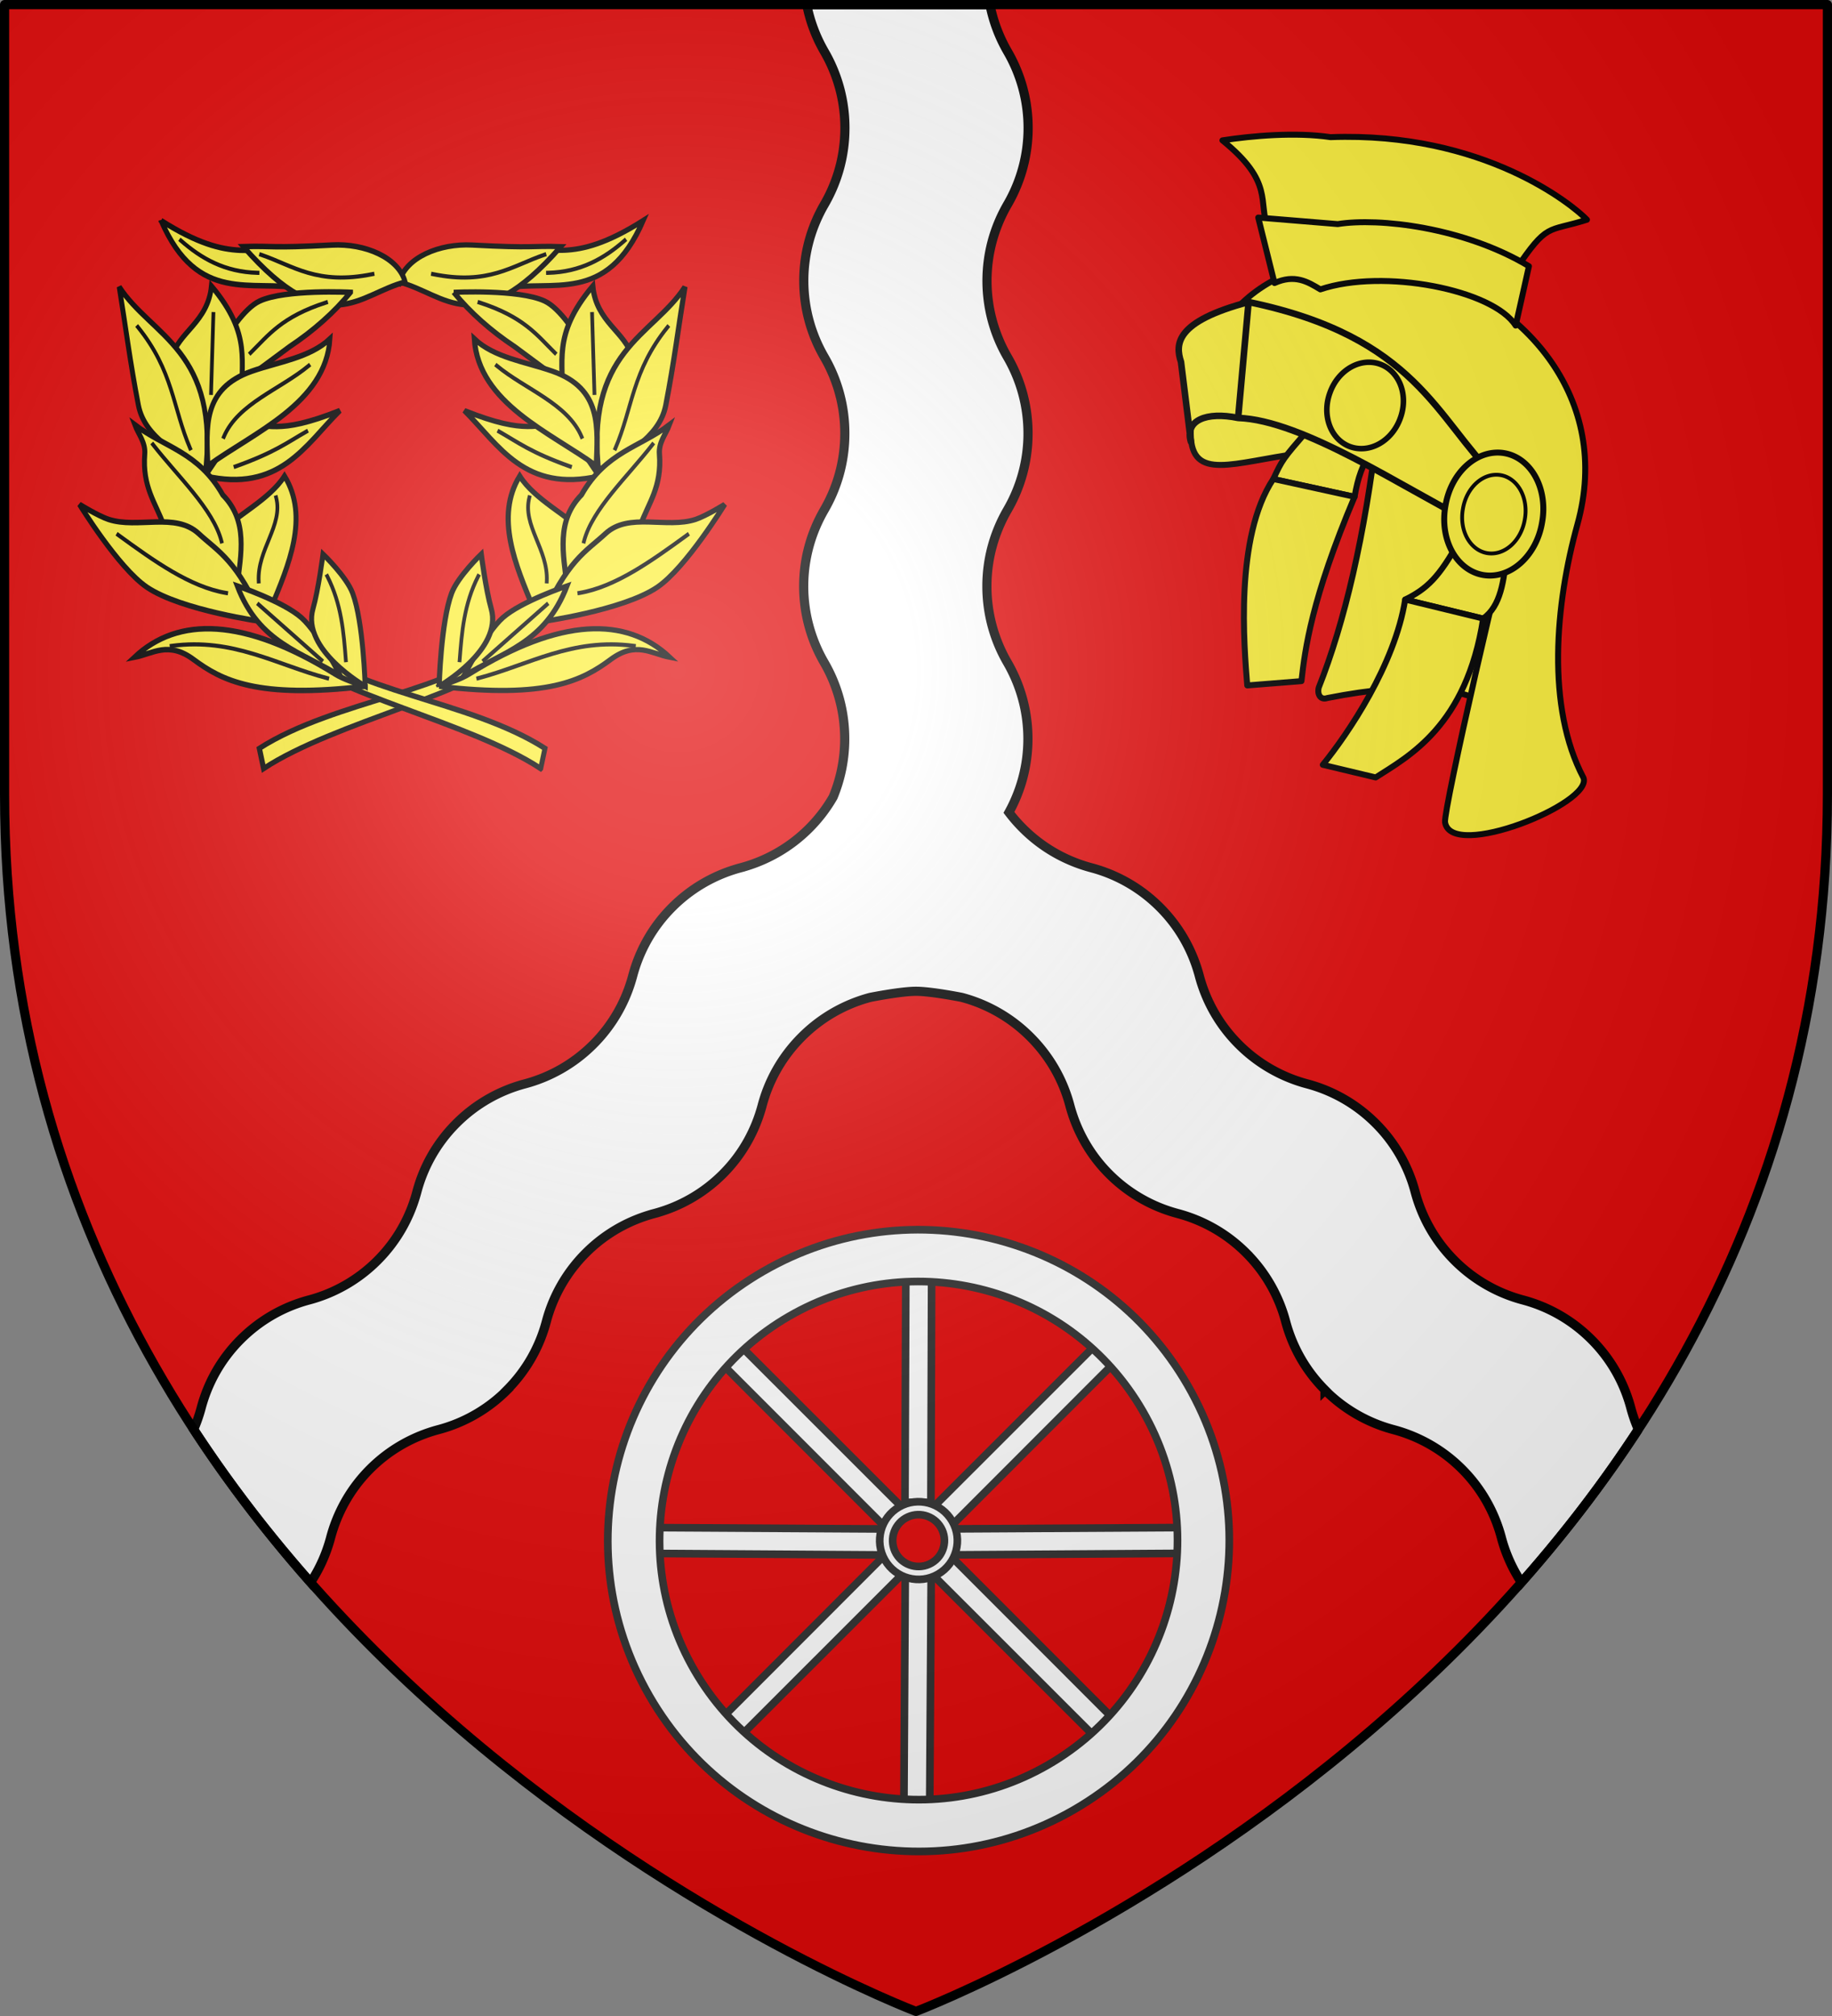
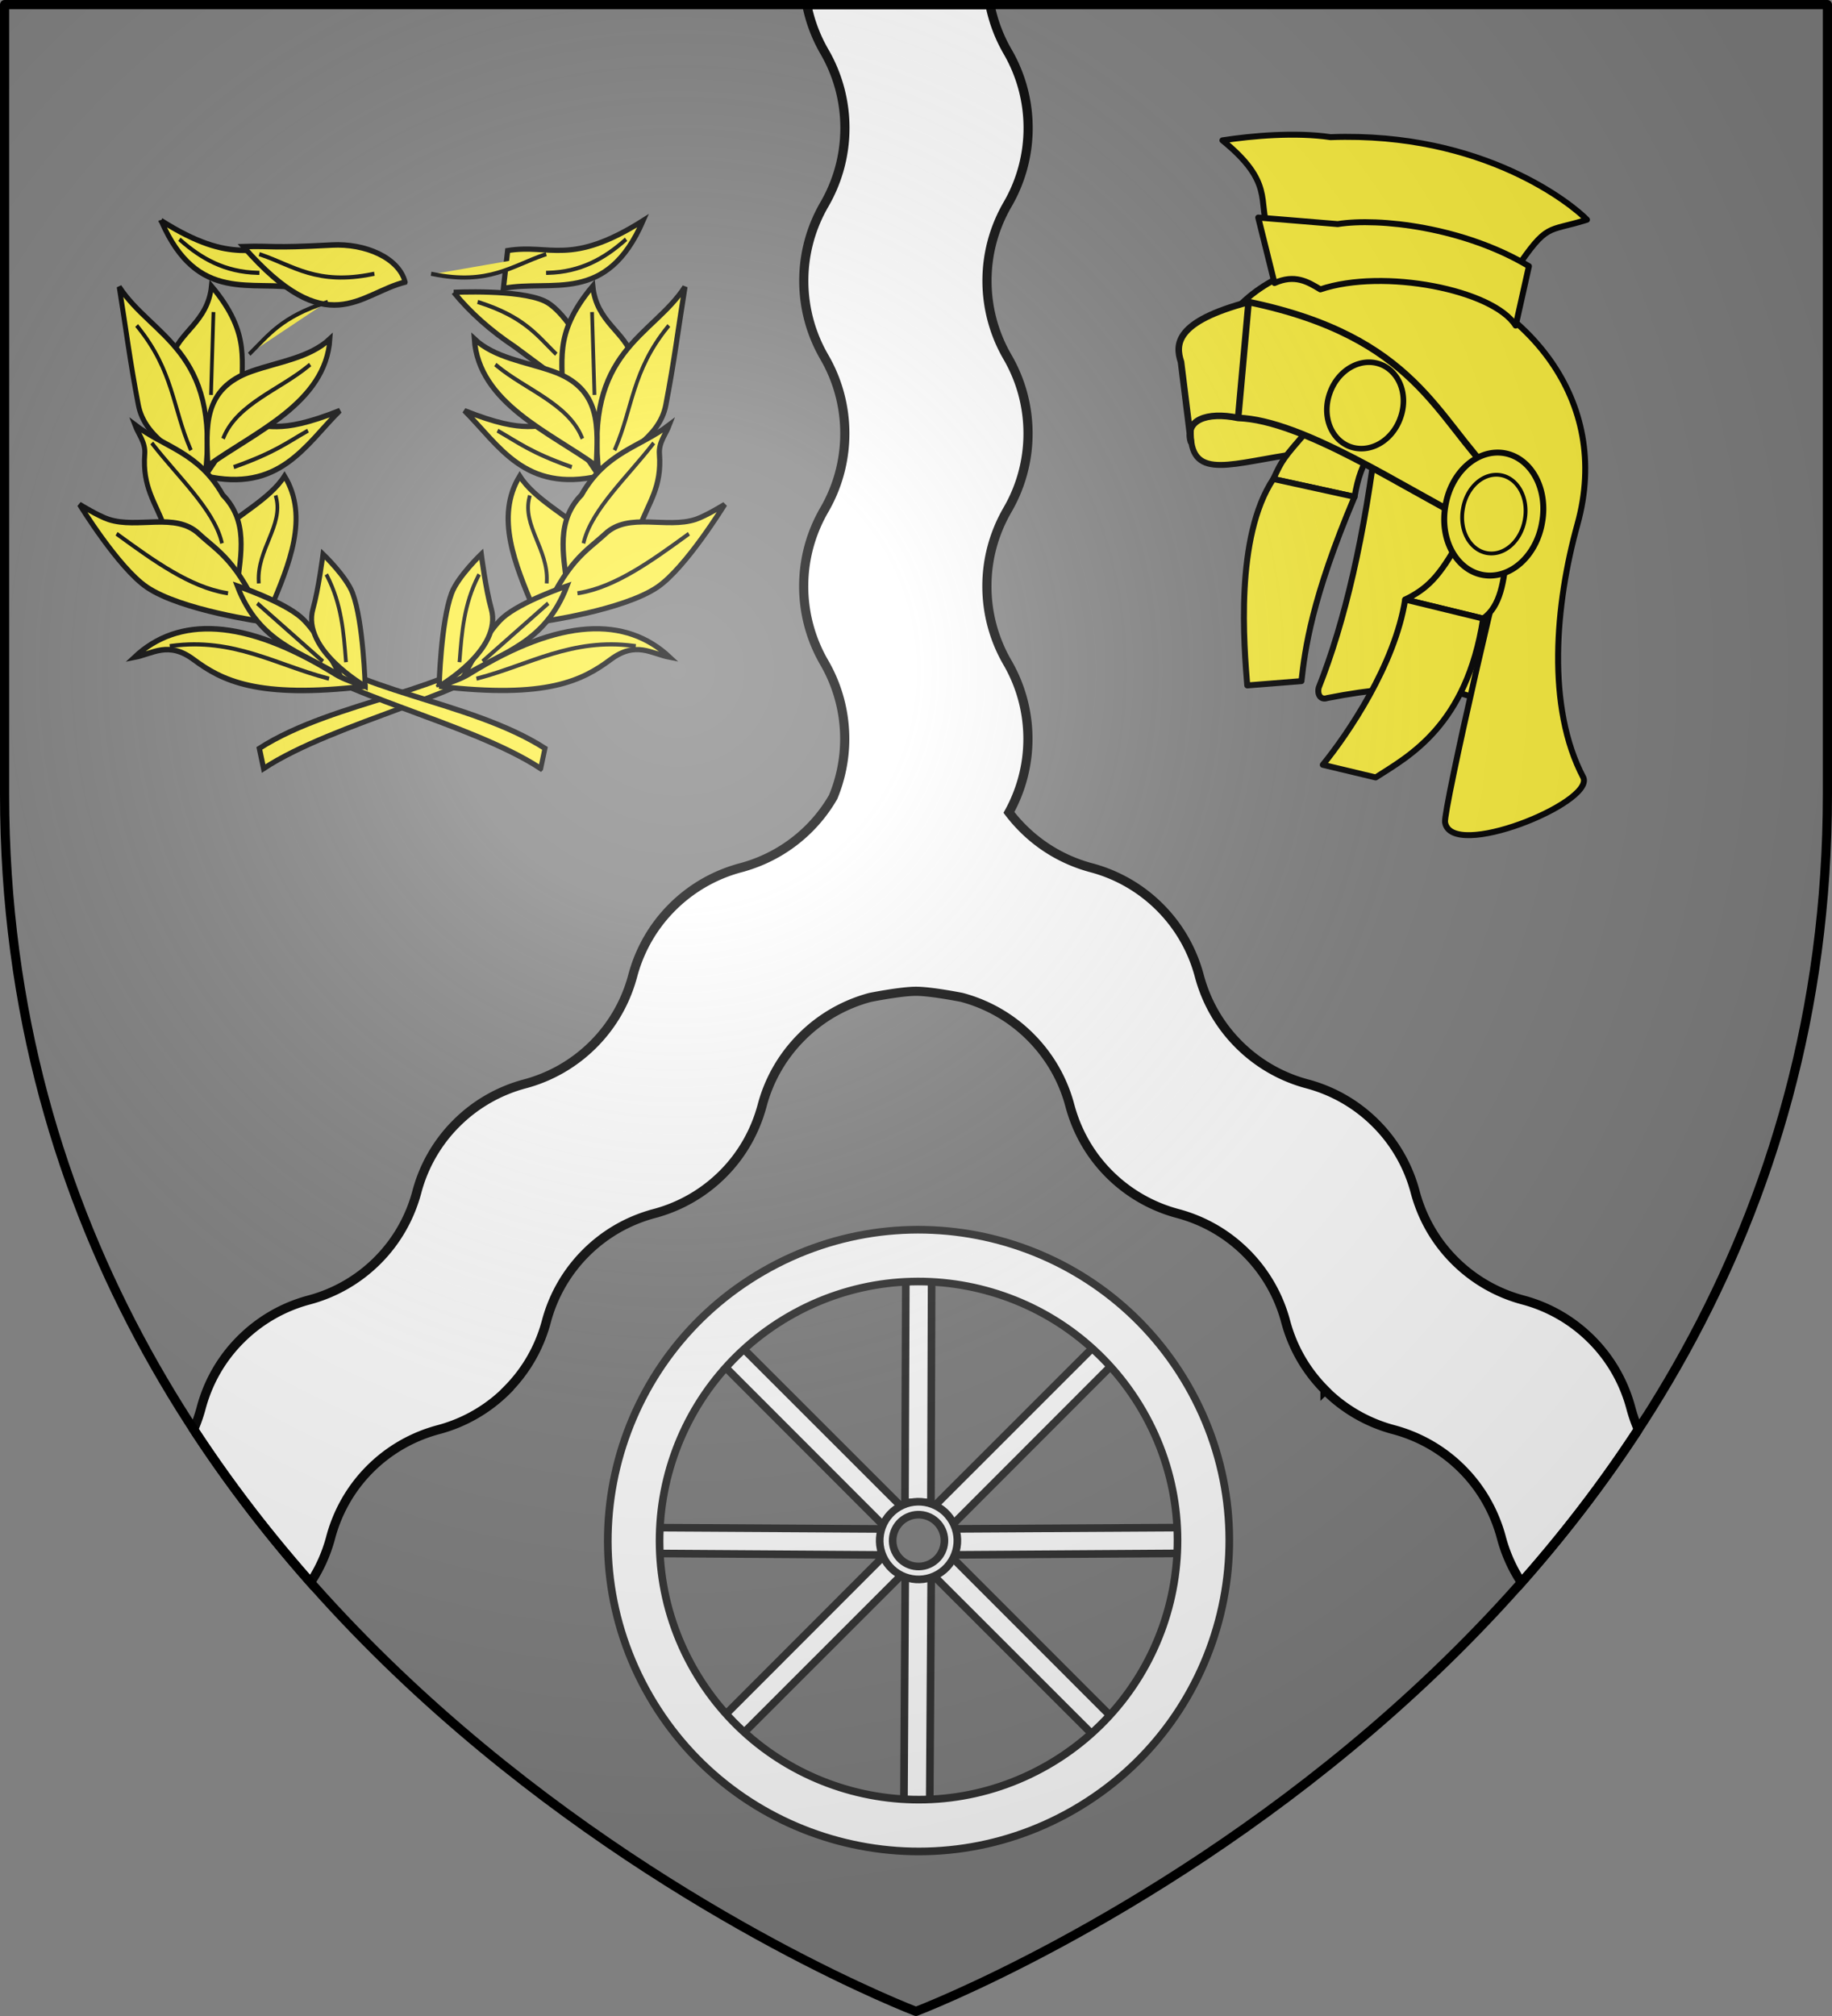
<svg xmlns="http://www.w3.org/2000/svg" xmlns:xlink="http://www.w3.org/1999/xlink" width="600" height="660" version="1.0">
  <rect width="100%" height="100%" fill="#808080" stroke="none" />
  <desc>Flag of Canton of Valais (Wallis)</desc>
  <defs>
    <g id="d">
-       <path id="c" d="M0 0v1h.5z" transform="rotate(18 3.157 -.5)" />
      <use xlink:href="#c" width="810" height="540" transform="scale(-1 1)" />
    </g>
    <g id="e">
      <use xlink:href="#d" width="810" height="540" transform="rotate(72)" />
      <use xlink:href="#d" width="810" height="540" transform="rotate(144)" />
    </g>
    <g id="g">
      <path id="f" d="M0 0v1h.5z" transform="rotate(18 3.157 -.5)" />
      <use xlink:href="#f" width="810" height="540" transform="scale(-1 1)" />
    </g>
    <g id="h">
      <use xlink:href="#g" width="810" height="540" transform="rotate(72)" />
      <use xlink:href="#g" width="810" height="540" transform="rotate(144)" />
    </g>
    <g id="k">
      <path id="j" d="M0 0v1h.5z" transform="rotate(18 3.157 -.5)" />
      <use xlink:href="#j" width="810" height="540" transform="scale(-1 1)" />
    </g>
    <g id="l">
      <use xlink:href="#k" width="810" height="540" transform="rotate(72)" />
      <use xlink:href="#k" width="810" height="540" transform="rotate(144)" />
    </g>
    <g id="o">
      <path id="n" d="M0 0v1h.5z" transform="rotate(18 3.157 -.5)" />
      <use xlink:href="#n" width="810" height="540" transform="scale(-1 1)" />
    </g>
    <g id="p">
      <use xlink:href="#o" width="810" height="540" transform="rotate(72)" />
      <use xlink:href="#o" width="810" height="540" transform="rotate(144)" />
    </g>
    <g id="r">
      <path id="q" d="M0 0v1h.5z" transform="rotate(18 3.157 -.5)" />
      <use xlink:href="#q" width="810" height="540" transform="scale(-1 1)" />
    </g>
    <g id="s">
      <use xlink:href="#r" width="810" height="540" transform="rotate(72)" />
      <use xlink:href="#r" width="810" height="540" transform="rotate(144)" />
    </g>
    <g id="w">
      <path id="v" d="M0 0v1h.5z" transform="rotate(18 3.157 -.5)" />
      <use xlink:href="#v" width="810" height="540" transform="scale(-1 1)" />
    </g>
    <g id="x">
      <use xlink:href="#w" width="810" height="540" transform="rotate(72)" />
      <use xlink:href="#w" width="810" height="540" transform="rotate(144)" />
    </g>
    <g id="z">
      <path id="y" d="M0 0v1h.5z" transform="rotate(18 3.157 -.5)" />
      <use xlink:href="#y" width="810" height="540" transform="scale(-1 1)" />
    </g>
    <g id="A">
      <use xlink:href="#z" width="810" height="540" transform="rotate(72)" />
      <use xlink:href="#z" width="810" height="540" transform="rotate(144)" />
    </g>
    <g id="D">
      <path id="C" d="M0 0v1h.5z" transform="rotate(18 3.157 -.5)" />
      <use xlink:href="#C" width="810" height="540" transform="scale(-1 1)" />
    </g>
    <g id="E">
      <use xlink:href="#D" width="810" height="540" transform="rotate(72)" />
      <use xlink:href="#D" width="810" height="540" transform="rotate(144)" />
    </g>
    <g id="G">
      <path id="F" d="M0 0v1h.5z" transform="rotate(18 3.157 -.5)" />
      <use xlink:href="#F" width="810" height="540" transform="scale(-1 1)" />
    </g>
    <g id="H">
      <use xlink:href="#G" width="810" height="540" transform="rotate(72)" />
      <use xlink:href="#G" width="810" height="540" transform="rotate(144)" />
    </g>
    <g id="K">
      <path id="J" d="M0 0v1h.5z" transform="rotate(18 3.157 -.5)" />
      <use xlink:href="#J" width="810" height="540" transform="scale(-1 1)" />
    </g>
    <g id="L">
      <use xlink:href="#K" width="810" height="540" transform="rotate(72)" />
      <use xlink:href="#K" width="810" height="540" transform="rotate(144)" />
    </g>
    <g id="N">
      <path id="M" d="M0 0v1h.5z" transform="rotate(18 3.157 -.5)" />
      <use xlink:href="#M" width="810" height="540" transform="scale(-1 1)" />
    </g>
    <g id="O">
      <use xlink:href="#N" width="810" height="540" transform="rotate(72)" />
      <use xlink:href="#N" width="810" height="540" transform="rotate(144)" />
    </g>
    <g id="R">
      <path id="Q" d="M0 0v1h.5z" transform="rotate(18 3.157 -.5)" />
      <use xlink:href="#Q" width="810" height="540" transform="scale(-1 1)" />
    </g>
    <g id="S">
      <use xlink:href="#R" width="810" height="540" transform="rotate(72)" />
      <use xlink:href="#R" width="810" height="540" transform="rotate(144)" />
    </g>
    <g id="V">
      <path id="U" d="M0 0v1h.5z" transform="rotate(18 3.157 -.5)" />
      <use xlink:href="#U" width="810" height="540" transform="scale(-1 1)" />
    </g>
    <g id="W">
      <use xlink:href="#V" width="810" height="540" transform="rotate(72)" />
      <use xlink:href="#V" width="810" height="540" transform="rotate(144)" />
    </g>
    <g id="Y">
      <path id="X" d="M0 0v1h.5z" transform="rotate(18 3.157 -.5)" />
      <use xlink:href="#X" width="810" height="540" transform="scale(-1 1)" />
    </g>
    <g id="Z">
      <use xlink:href="#Y" width="810" height="540" transform="rotate(72)" />
      <use xlink:href="#Y" width="810" height="540" transform="rotate(144)" />
    </g>
    <g id="ab">
      <path id="aa" d="M0 0v1h.5z" transform="rotate(18 3.157 -.5)" />
      <use xlink:href="#aa" width="810" height="540" transform="scale(-1 1)" />
    </g>
    <g id="ac">
      <use xlink:href="#ab" width="810" height="540" transform="rotate(72)" />
      <use xlink:href="#ab" width="810" height="540" transform="rotate(144)" />
    </g>
    <g id="ag">
-       <path id="af" d="M0 0v1h.5z" transform="rotate(18 3.157 -.5)" />
+       <path id="af" d="M0 0v1h.5" transform="rotate(18 3.157 -.5)" />
      <use xlink:href="#af" width="810" height="540" transform="scale(-1 1)" />
    </g>
    <g id="ah">
      <use xlink:href="#ag" width="810" height="540" transform="rotate(72)" />
      <use xlink:href="#ag" width="810" height="540" transform="rotate(144)" />
    </g>
    <g id="ai">
      <use xlink:href="#N" width="810" height="540" transform="rotate(72)" />
      <use xlink:href="#N" width="810" height="540" transform="rotate(144)" />
    </g>
    <g id="al">
      <path id="ak" d="M0 0v1h.5z" transform="rotate(18 3.157 -.5)" />
      <use xlink:href="#ak" width="810" height="540" transform="scale(-1 1)" />
    </g>
    <g id="am">
      <use xlink:href="#al" width="810" height="540" transform="rotate(72)" />
      <use xlink:href="#al" width="810" height="540" transform="rotate(144)" />
    </g>
    <g id="ap">
      <path id="ao" d="M0 0v1h.5z" transform="rotate(18 3.157 -.5)" />
      <use xlink:href="#ao" width="810" height="540" transform="scale(-1 1)" />
    </g>
    <g id="aq">
      <use xlink:href="#ap" width="810" height="540" transform="rotate(72)" />
      <use xlink:href="#ap" width="810" height="540" transform="rotate(144)" />
    </g>
    <g id="as">
      <path id="ar" d="M0 0v1h.5z" transform="rotate(18 3.157 -.5)" />
      <use xlink:href="#ar" width="810" height="540" transform="scale(-1 1)" />
    </g>
    <g id="at">
      <use xlink:href="#as" width="810" height="540" transform="rotate(72)" />
      <use xlink:href="#as" width="810" height="540" transform="rotate(144)" />
    </g>
    <g id="au">
-       <path d="m0-1-.309.951.476.155z" />
      <use xlink:href="#C" width="810" height="540" transform="scale(-1 1)" />
    </g>
    <g id="av">
      <use xlink:href="#au" width="810" height="540" transform="rotate(72)" />
      <use xlink:href="#au" width="810" height="540" transform="rotate(144)" />
    </g>
    <path id="b" d="M2.922 27.673c0-5.952 2.317-9.844 5.579-11.013 1.448-.519 3.307-.273 5.018 1.447 2.119 2.129 2.736 7.993-3.483 9.121.658-.956.619-3.081-.714-3.787-.99-.524-2.113-.253-2.676.123-.824.552-1.729 2.106-1.679 4.108z" />
    <path id="i" d="m-267.374-6.853-4.849 23.83-4.848-23.83v-44.741h-25.213v14.546h-9.698v-14.546h-14.546v-9.697h14.546v-14.546h9.698v14.546h25.213v-25.213h-14.546v-9.698h14.546v-14.546h9.697v14.546h14.546v9.698h-14.546v25.213h25.213v-14.546h9.698v14.546h14.546v9.697h-14.546v14.546h-9.698v-14.546h-25.213v44.741z" style="fill:#fcef3c;fill-opacity:1;stroke:#000;stroke-width:3.807;stroke-miterlimit:4;stroke-dasharray:none;stroke-opacity:1;display:inline" />
    <path id="m" d="M2.922 27.673c0-5.952 2.317-9.844 5.579-11.013 1.448-.519 3.307-.273 5.018 1.447 2.119 2.129 2.736 7.993-3.483 9.121.658-.956.619-3.081-.714-3.787-.99-.524-2.113-.253-2.676.123-.824.552-1.729 2.106-1.679 4.108z" />
    <path id="u" d="M2.922 27.673c0-5.952 2.317-9.844 5.579-11.013 1.448-.519 3.307-.273 5.018 1.447 2.119 2.129 2.736 7.993-3.483 9.121.658-.956.619-3.081-.714-3.787-.99-.524-2.113-.253-2.676.123-.824.552-1.729 2.106-1.679 4.108z" />
    <path id="B" d="M2.922 27.673c0-5.952 2.317-9.844 5.579-11.013 1.448-.519 3.307-.273 5.018 1.447 2.119 2.129 2.736 7.993-3.483 9.121.658-.956.619-3.081-.714-3.787-.99-.524-2.113-.253-2.676.123-.824.552-1.729 2.106-1.679 4.108z" />
    <path id="I" d="M2.922 27.673c0-5.952 2.317-9.844 5.579-11.013 1.448-.519 3.307-.273 5.018 1.447 2.119 2.129 2.736 7.993-3.483 9.121.658-.956.619-3.081-.714-3.787-.99-.524-2.113-.253-2.676.123-.824.552-1.729 2.106-1.679 4.108z" />
    <path id="P" d="m-267.374-6.853-4.849 23.83-4.848-23.83v-44.741h-25.213v14.546h-9.698v-14.546h-14.546v-9.697h14.546v-14.546h9.698v14.546h25.213v-25.213h-14.546v-9.698h14.546v-14.546h9.697v14.546h14.546v9.698h-14.546v25.213h25.213v-14.546h9.698v14.546h14.546v9.697h-14.546v14.546h-9.698v-14.546h-25.213v44.741z" style="fill:#fcef3c;fill-opacity:1;stroke:#000;stroke-width:3.807;stroke-miterlimit:4;stroke-dasharray:none;stroke-opacity:1;display:inline" />
    <path id="T" d="M2.922 27.673c0-5.952 2.317-9.844 5.579-11.013 1.448-.519 3.307-.273 5.018 1.447 2.119 2.129 2.736 7.993-3.483 9.121.658-.956.619-3.081-.714-3.787-.99-.524-2.113-.253-2.676.123-.824.552-1.729 2.106-1.679 4.108z" />
    <path id="ad" d="M2.922 27.673c0-5.952 2.317-9.844 5.579-11.013 1.448-.519 3.307-.273 5.018 1.447 2.119 2.129 2.736 7.993-3.483 9.121.658-.956.619-3.081-.714-3.787-.99-.524-2.113-.253-2.676.123-.824.552-1.729 2.106-1.679 4.108z" />
    <path id="ae" d="M2.922 27.673c0-5.952 2.317-9.844 5.579-11.013 1.448-.519 3.307-.273 5.018 1.447 2.119 2.129 2.736 7.993-3.483 9.121.658-.956.619-3.081-.714-3.787-.99-.524-2.113-.253-2.676.123-.824.552-1.729 2.106-1.679 4.108z" />
    <path id="aj" d="m-267.374-6.853-4.849 23.83-4.848-23.83v-44.741h-25.213v14.546h-9.698v-14.546h-14.546v-9.697h14.546v-14.546h9.698v14.546h25.213v-25.213h-14.546v-9.698h14.546v-14.546h9.697v14.546h14.546v9.698h-14.546v25.213h25.213v-14.546h9.698v14.546h14.546v9.697h-14.546v14.546h-9.698v-14.546h-25.213v44.741z" style="fill:#fcef3c;fill-opacity:1;stroke:#000;stroke-width:3.807;stroke-miterlimit:4;stroke-dasharray:none;stroke-opacity:1;display:inline" />
    <path id="an" d="M2.922 27.673c0-5.952 2.317-9.844 5.579-11.013 1.448-.519 3.307-.273 5.018 1.447 2.119 2.129 2.736 7.993-3.483 9.121.658-.956.619-3.081-.714-3.787-.99-.524-2.113-.253-2.676.123-.824.552-1.729 2.106-1.679 4.108z" />
    <radialGradient xlink:href="#a" id="aw" cx="221.445" cy="226.331" r="300" fx="221.445" fy="226.331" gradientTransform="matrix(1.353 0 0 1.349 -77.63 -85.747)" gradientUnits="userSpaceOnUse" />
    <linearGradient id="a">
      <stop offset="0" style="stop-color:white;stop-opacity:.314" />
      <stop offset=".19" style="stop-color:white;stop-opacity:.251" />
      <stop offset=".6" style="stop-color:#6b6b6b;stop-opacity:.125" />
      <stop offset="1" style="stop-color:black;stop-opacity:.125" />
    </linearGradient>
  </defs>
  <g style="display:inline">
-     <path d="M300 658.5S598.5 545.145 598.5 260V1.5H1.5V260C1.5 545.145 300 658.5 300 658.5" style="fill:#e20909;fill-opacity:1;fill-rule:evenodd;stroke:none;stroke-width:3;stroke-linecap:round;stroke-linejoin:round;stroke-opacity:1" />
    <path d="M264.219 1.5A49.8 49.8 0 0 0 270 16.906a49.65 49.65 0 0 1 6.719 25c0 9.114-2.454 17.64-6.719 25-4.268 7.362-6.75 15.884-6.75 25 0 9.114 2.453 17.64 6.719 25a49.65 49.65 0 0 1 6.719 25c0 9.114-2.454 17.64-6.72 25-4.267 7.362-6.75 15.884-6.75 25a49.7 49.7 0 0 0 6.72 25 49.65 49.65 0 0 1 6.718 25c0 6.73-1.363 13.143-3.781 19A49.4 49.4 0 0 1 265 271.187c-6.444 6.445-14.217 10.718-22.437 12.907a49.7 49.7 0 0 0-22.438 12.937c-6.444 6.444-10.718 14.217-12.906 22.438-2.188 8.223-6.46 15.99-12.906 22.437a49.73 49.73 0 0 1-22.438 12.938 49.7 49.7 0 0 0-22.437 12.937 49.57 49.57 0 0 0-12.907 22.406c-2.188 8.224-6.46 16.023-12.906 22.47a49.7 49.7 0 0 1-22.437 12.937c-8.221 2.188-15.963 6.493-22.407 12.937-6.446 6.447-10.718 14.214-12.906 22.438a50 50 0 0 1-2.437 7c11.812 18.087 24.737 34.775 38.28 50.094a49.7 49.7 0 0 0 6.563-14.657c2.188-8.223 6.46-16.022 12.906-22.469 6.445-6.444 14.217-10.717 22.438-12.906a49.7 49.7 0 0 0 22.438-12.937l-.032-.031c6.447-6.447 10.719-14.214 12.906-22.438a49.73 49.73 0 0 1 12.938-22.437c6.446-6.447 14.214-10.719 22.438-12.907a49.73 49.73 0 0 0 22.437-12.937c6.446-6.447 10.687-14.245 12.875-22.469 2.188-8.22 6.493-15.962 12.938-22.406A49.7 49.7 0 0 1 285 326.53s9.956-2 15-2 15 2 15 2a49.7 49.7 0 0 1 22.438 12.938c6.444 6.444 10.749 14.185 12.937 22.406 2.188 8.224 6.428 16.022 12.875 22.469a49.73 49.73 0 0 0 22.438 12.937c8.223 2.188 15.99 6.46 22.437 12.906a49.73 49.73 0 0 1 12.938 22.438c2.187 8.224 6.46 15.991 12.906 22.438l-.031.03a49.7 49.7 0 0 0 22.437 12.938c8.22 2.189 15.993 6.462 22.438 12.906 6.446 6.447 10.718 14.246 12.906 22.47a49.7 49.7 0 0 0 6.562 14.656c13.544-15.319 26.47-32.007 38.281-50.094a50 50 0 0 1-2.437-7c-2.188-8.224-6.46-15.991-12.906-22.438-6.444-6.444-14.186-10.749-22.407-12.937a49.7 49.7 0 0 1-22.437-12.938c-6.447-6.446-10.719-14.245-12.906-22.469a49.57 49.57 0 0 0-12.906-22.406 49.7 49.7 0 0 0-22.438-12.937 49.73 49.73 0 0 1-22.437-12.938c-6.447-6.446-10.719-14.214-12.907-22.437-2.188-8.22-6.462-15.994-12.906-22.438a49.7 49.7 0 0 0-22.437-12.937c-8.221-2.189-15.994-6.462-22.438-12.906a49.6 49.6 0 0 1-4.562-5.22c3.936-7.141 6.218-15.335 6.218-24.062 0-9.116-2.45-17.638-6.719-25a49.7 49.7 0 0 1-6.718-25c0-9.116 2.482-17.638 6.75-25a49.7 49.7 0 0 0 6.719-25c0-9.116-2.451-17.638-6.72-25a49.7 49.7 0 0 1-6.718-25c0-9.116 2.482-17.638 6.75-25a49.7 49.7 0 0 0 6.719-25c0-9.116-2.45-17.638-6.719-25A49.8 49.8 0 0 1 324.219 1.5z" style="fill:#fff;fill-opacity:1;stroke:#000;stroke-width:3;stroke-opacity:1" />
  </g>
  <g style="display:inline">
    <path d="M509.896 257.528c-12.893-18.387-16.406-40.597-75.171-29.01-2.167.77-3.388-1.08-2.83-3.409 8.469-21.274 15.156-49.86 19.241-84.702 0 0 57.153 14.367 56.645 17.248s1.64 99.195 2.115 99.873z" style="fill:#fcef3c;stroke:#000;stroke-width:1.953px;stroke-linecap:butt;stroke-linejoin:round;stroke-opacity:1" />
    <path d="M390.55 135.192c-6.483 43.009 43.974-14.755 106.258 30.76-4.207 12.119-24.151 99.442-23.537 103.255 2.03 12.591 48.525-6.233 45.333-14.566-12.252-23.138-9.233-56.858-1.981-82.965C539.619 88.895 400.59 45.578 390.55 135.192z" style="fill:#fcef3c;stroke:#000;stroke-width:1.953px;stroke-linecap:butt;stroke-linejoin:round;stroke-opacity:1" />
    <g style="display:inline;stroke-linejoin:round">
      <path d="M411.54 147.96c-3.63 5.404-3.63 5.436-4.755 8.852l13.891 1.3c.163-3.274.606-5.357 2.019-8.397z" style="fill:#fcef3c;stroke:#000;stroke-width:1px;stroke-linecap:butt;stroke-linejoin:round;stroke-opacity:1" transform="scale(1.953)rotate(7 935.693 -1461.314)" />
      <path d="M406.785 156.812c-5.242 10.463-1.448 28.405-.118 34.882l8.933-1.827c-.058-5.33-.022-13.87 5.076-31.755z" style="fill:#fcef3c;stroke:#000;stroke-width:1px;stroke-linecap:butt;stroke-linejoin:round;stroke-opacity:1" transform="scale(1.953)rotate(7 935.693 -1461.314)" />
    </g>
    <g style="stroke-linejoin:round">
      <path d="m358.909 116.812 1.498 17.677c-4.968-.15-7.983 1.792-6.46 4.828l-3.6-11.72c-1.359-2.527-1.92-5.926 8.562-10.785zM358.909 116.812c26.16.792 31.256 12.582 41.771 19.774l-2.996 7.19c-10.49-3.123-27.54-10.688-37.277-9.287l-1.498-17.677z" style="fill:#fcef3c;stroke:#000;stroke-width:1px;stroke-linecap:butt;stroke-linejoin:round;stroke-opacity:1" transform="rotate(10 1458.808 -1893.999)scale(2.148)" />
    </g>
    <g style="display:inline;stroke-linejoin:round">
      <path d="M411.54 147.96c-.47 7.019-1.53 9.633-4.06 12.792l13.196-2.64c1.804-3.17.478-7.164-1.015-11.572l-8.121 1.42z" style="fill:#fcef3c;stroke:#000;stroke-width:1px;stroke-linecap:butt;stroke-linejoin:round;stroke-opacity:1" transform="scale(1.953)rotate(25 457.439 -256.93)" />
      <path d="M407.48 160.752c3.061 10.6.812 24.514-.813 30.942l8.933-1.827c3.44-5.452 10.19-14.228 5.076-31.755z" style="fill:#fcef3c;stroke:#000;stroke-width:1px;stroke-linecap:butt;stroke-linejoin:round;stroke-opacity:1" transform="scale(1.953)rotate(25 457.439 -256.93)" />
    </g>
    <path d="M499.654 143.596a8.223 10.253 0 1 1-16.445 0 8.223 10.253 0 1 1 16.445 0z" style="fill:#fcef3c;fill-opacity:1;stroke:#000;stroke-opacity:1;stroke-linejoin:round" transform="scale(1.953)rotate(10 699.126 -1262.046)" />
    <path d="M499.654 143.596a8.223 10.253 0 1 1-16.445 0 8.223 10.253 0 1 1 16.445 0z" style="fill:none;fill-opacity:1;stroke:#000;stroke-opacity:1;stroke-linejoin:round" transform="rotate(10 615.69 -540.657)scale(1.25)" />
    <path d="M415.298 75.063c-3.373-9.158 2.063-15.326-14.943-29.11 9.836-1.514 23.97-2.736 35.4-1.051 50.333-1.847 79.542 22.373 83.99 27.032-13.193 4.198-12.737.615-23.64 16.754z" style="fill:#fcef3c;stroke:#000;stroke-width:1.953px;stroke-linecap:butt;stroke-linejoin:round;stroke-opacity:1" />
    <path d="m412.087 71.226 5.331 21.44c6.632-2.961 10.83-.463 15.009 2.077 20.617-6.974 56.615.136 63.966 11.848l4.35-19.441c-21.29-12.76-49.12-15.95-62.63-13.784l-26.026-2.14z" style="fill:#fcef3c;stroke:#000;stroke-width:1.953px;stroke-linecap:butt;stroke-linejoin:round;stroke-opacity:1;display:inline" />
    <path d="M325.537 120.281a16.804 19.562 0 1 1-33.607 0 16.804 19.562 0 1 1 33.607 0z" style="fill:#fcef3c;fill-opacity:1;stroke:#000;stroke-width:2.5;stroke-linejoin:round;stroke-miterlimit:4;stroke-dasharray:none;stroke-opacity:1;display:inline" transform="rotate(20 208.345 739.803)scale(.729)" />
  </g>
  <path d="M86.34 241.609c22.972-15.156 70.875-25.315 79.37-37.126l-1.05-4.414C149.782 216.323 109.747 219.09 84.94 235l1.4 6.609z" style="fill:#fcef3c;fill-opacity:1;fill-rule:nonzero;stroke:#000;stroke-width:1.712;stroke-linecap:square;stroke-linejoin:miter;stroke-miterlimit:4;stroke-dasharray:none;stroke-opacity:1" transform="translate(0 10)" />
  <path d="M210.63 62.218c-11.977 27.685-29.803 19.162-45.762 22.197l1.394-12.389c14.03-2.285 20.446 5.3 44.368-9.808z" style="fill:#fcef3c;stroke:#000;stroke-width:1.712;stroke-linecap:square;stroke-linejoin:miter;stroke-miterlimit:4;stroke-dasharray:none;stroke-opacity:1" transform="translate(0 10)" />
-   <path d="M130.72 82.35c14.922 3.721 25.32 20.007 52.964-11.615-10.244-.316-8.25.597-29.037-.516-10.728-.574-21.843 4.086-23.926 12.131z" style="fill:#fcef3c;stroke:#000;stroke-width:1.712;stroke-linecap:square;stroke-linejoin:miter;stroke-miterlimit:4;stroke-dasharray:none;stroke-opacity:1" transform="translate(0 10)" />
  <path d="M148.607 85.706c5.408 6.631 12.092 12.554 19.978 17.809l19.512 14.454.93-17.81S183.655 91 178.34 88.545c-8.519-3.937-29.734-2.84-29.734-2.84z" style="fill:#fcef3c;stroke:#000;stroke-width:1.712;stroke-linecap:square;stroke-linejoin:miter;stroke-miterlimit:4;stroke-dasharray:none;stroke-opacity:1" transform="translate(0 10)" />
  <path d="M207.145 107.128c-2.148-8.428-11.846-11.544-13.008-23.487-13.656 16.271-9.114 25.19-10.22 36.392l11.614 19.874z" style="fill:#fcef3c;stroke:#000;stroke-width:1.712;stroke-linecap:square;stroke-linejoin:miter;stroke-miterlimit:4;stroke-dasharray:none;stroke-opacity:1" transform="translate(0 10)" />
  <path d="M196.228 145.844c-5.064-41.164 17.55-45.622 28.107-61.945-2.09 12.905-3.517 24.448-6.272 38.715-2.163 11.205-14.03 15.877-21.835 23.23zM174.624 188.947c-5.687-13.782-12.631-29.642-4.413-43.103 4.887 7.733 15.798 12.902 22.532 19.616.128 13.435-4.643 22.418-18.119 23.487zM196.228 145.844c-24.367 5.537-32.701-9.979-44.136-21.423 21.095 8.38 22.893 3.856 32.986 4.904z" style="fill:#fcef3c;stroke:#000;stroke-width:1.712;stroke-linecap:square;stroke-linejoin:miter;stroke-miterlimit:4;stroke-dasharray:none;stroke-opacity:1" transform="translate(0 10)" />
  <path d="M195.298 142.488c-14.954-10.889-38.575-20.428-39.954-41.554 6.592 6.201 16.72 7.492 25.552 10.582 16.38 5.73 14.838 18.57 14.402 30.972zM185.695 181.822c8.816-6.17 20.819-10.8 24.006-19.718 2.691-7.532 7.111-12.614 6.272-23.487-.292-3.777 2.069-6.403 3.252-9.55-9.666 7.394-20.794 8.832-28.805 22.971-8.337 8.52-5.93 19.277-4.725 29.784z" style="fill:#fcef3c;stroke:#000;stroke-width:1.712;stroke-linecap:square;stroke-linejoin:miter;stroke-miterlimit:4;stroke-dasharray:none;stroke-opacity:1" transform="translate(0 10)" />
  <path d="M176.947 193.593s27.042-3.703 38.329-11.357c9.358-6.346 22.068-27.1 22.068-27.1s-6.169 3.802-9.524 4.904c-9.525 3.127-21.87-2.416-29.502 4.645-6.536 6.048-12.486 8.511-21.37 28.908z" style="fill:#fcef3c;stroke:#000;stroke-width:1.712;stroke-linecap:square;stroke-linejoin:miter;stroke-miterlimit:4;stroke-dasharray:none;stroke-opacity:1" transform="translate(0 10)" />
  <path d="M151.858 211.388c12.793-8.02 26.587-10.663 33.837-29.566 0 0-15.038 5.074-21.025 10.403-5.59 4.975-12.812 19.163-12.812 19.163z" style="fill:#fcef3c;stroke:#000;stroke-width:1.712;stroke-linecap:square;stroke-linejoin:miter;stroke-miterlimit:4;stroke-dasharray:none;stroke-opacity:1" transform="translate(0 10)" />
  <path d="M143.81 214.674s.557-20.993 4.106-30.48c2.043-5.46 9.69-12.775 9.69-12.775s1.505 11.617 3.286 17.886c3.808 13.401-17.083 25.368-17.083 25.368z" style="fill:#fcef3c;stroke:#000;stroke-width:1.712;stroke-linecap:square;stroke-linejoin:miter;stroke-miterlimit:4;stroke-dasharray:none;stroke-opacity:1" transform="translate(0 10)" />
  <path d="M143.81 214.674c35.433 4.21 47.03-1.98 56.175-8.76 8.29-6.148 13.296-1.903 19.382-.73-14.297-13.429-35.822-13.048-65.702 5.474-2.812 1.743-6.417 2.847-9.856 4.016z" style="fill:#fcef3c;stroke:#000;stroke-width:1.712;stroke-linecap:square;stroke-linejoin:miter;stroke-miterlimit:4;stroke-dasharray:none;stroke-opacity:1" transform="translate(0 10)" />
  <g style="fill:#fcef3c;stroke:#000;stroke-opacity:1">
    <path d="M823.968 154.708c7.259-1.096 14.517-5.777 21.776-10.537M803.597 170.162c10.2-2.405 18.939-7.365 31.376-5.854" style="fill:#fcef3c;stroke:#000;stroke-width:.75;stroke-linecap:square;stroke-linejoin:miter;stroke-miterlimit:4;stroke-dasharray:none;stroke-opacity:1" transform="matrix(1.625 0 0 1.805 -1149.217 -85.117)" />
    <path d="m804.768 166.883 12.644-10.068" style="fill:#fcef3c;fill-opacity:1;stroke:#000;stroke-width:.75;stroke-linecap:square;stroke-linejoin:miter;stroke-miterlimit:4;stroke-dasharray:none;stroke-opacity:1" transform="matrix(1.625 0 0 1.805 -1149.217 -85.117)" />
    <path d="M799.85 166.883c.442-5.073.87-10.146 3.747-15.22M817.412 152.6c.333-5.775-4.978-10.146-3.512-15.22M824.905 145.342c1.672-5.854 8.767-11.708 13.815-17.561M822.095 131.761c-7.961-2.564-10.405-4.34-14.283-6.322M824.437 126.376c-2.82-6.02-11.369-8.602-17.093-12.878M831.227 128.483c3.504-7.335 3.383-14.066 10.536-22.01M827.012 118.415l-.468-14.283M819.051 111.156c-3.615-3.206-6.234-6.522-15.22-9.132M817.646 96.639c6.598-.143 11.34-2.606 15.454-5.854M794.466 96.873c11.183 2.058 15.94-1.506 22.478-3.512" style="fill:#fcef3c;stroke:#000;stroke-width:.75;stroke-linecap:square;stroke-linejoin:miter;stroke-miterlimit:4;stroke-dasharray:none;stroke-opacity:1" transform="matrix(1.625 0 0 1.805 -1149.217 -85.117)" />
  </g>
  <g style="fill:#fcef3c;stroke:#000;stroke-opacity:1">
    <path d="M760.577 186.552c14.14-8.397 43.629-14.025 48.858-20.568l-.646-2.446c-9.159 9.005-33.804 10.538-49.073 19.353l.861 3.66z" style="fill:#fcef3c;fill-opacity:1;fill-rule:nonzero;stroke:#000;stroke-width:1;stroke-linecap:square;stroke-linejoin:miter;stroke-miterlimit:4;stroke-dasharray:none;stroke-opacity:1" transform="matrix(-1.625 0 0 1.805 1413.02 -85.117)" />
    <path d="M837.087 87.166c-7.373 15.338-18.346 10.616-28.17 12.298l.858-6.864c8.636-1.266 12.586 2.936 27.312-5.434z" style="fill:#fcef3c;stroke:#000;stroke-width:1;stroke-linecap:square;stroke-linejoin:miter;stroke-miterlimit:4;stroke-dasharray:none;stroke-opacity:1" transform="matrix(-1.625 0 0 1.805 1413.02 -85.117)" />
    <path d="M787.897 98.32c9.185 2.061 15.585 11.084 32.602-6.435-6.305-.175-5.078.33-17.874-.286-6.604-.318-13.446 2.264-14.728 6.72z" style="fill:#fcef3c;stroke:#000;stroke-width:1;stroke-linecap:square;stroke-linejoin:miter;stroke-miterlimit:4;stroke-dasharray:none;stroke-opacity:1" transform="matrix(-1.625 0 0 1.805 1413.02 -85.117)" />
-     <path d="M798.907 100.179c3.33 3.674 7.444 6.955 12.298 9.866l12.011 8.008.572-9.867s-3.306-5.074-6.578-6.434c-5.243-2.181-18.303-1.573-18.303-1.573z" style="fill:#fcef3c;stroke:#000;stroke-width:1;stroke-linecap:square;stroke-linejoin:miter;stroke-miterlimit:4;stroke-dasharray:none;stroke-opacity:1" transform="matrix(-1.625 0 0 1.805 1413.02 -85.117)" />
    <path d="M834.942 112.047c-1.323-4.67-7.292-6.396-8.008-13.012-8.406 9.015-5.61 13.956-6.292 20.162l7.15 11.01z" style="fill:#fcef3c;stroke:#000;stroke-width:1;stroke-linecap:square;stroke-linejoin:miter;stroke-miterlimit:4;stroke-dasharray:none;stroke-opacity:1" transform="matrix(-1.625 0 0 1.805 1413.02 -85.117)" />
    <path d="M828.221 133.496c-3.117-22.805 10.803-25.275 17.302-34.318-1.287 7.15-2.165 13.544-3.86 21.449-1.332 6.207-8.637 8.796-13.442 12.87zM814.923 157.376c-3.502-7.635-7.776-16.422-2.717-23.88 3.008 4.284 9.725 7.149 13.87 10.868.079 7.443-2.858 12.42-11.153 13.012z" style="fill:#fcef3c;stroke:#000;stroke-width:1;stroke-linecap:square;stroke-linejoin:miter;stroke-miterlimit:4;stroke-dasharray:none;stroke-opacity:1" transform="matrix(-1.625 0 0 1.805 1413.02 -85.117)" />
    <path d="M828.221 133.496c-15 3.068-20.13-5.528-27.169-11.868 12.986 4.643 14.092 2.136 20.305 2.717z" style="fill:#fcef3c;stroke:#000;stroke-width:1;stroke-linecap:square;stroke-linejoin:miter;stroke-miterlimit:4;stroke-dasharray:none;stroke-opacity:1" transform="matrix(-1.625 0 0 1.805 1413.02 -85.117)" />
    <path d="M827.65 131.637c-9.207-6.033-23.747-11.317-24.596-23.022 4.058 3.436 10.292 4.151 15.73 5.863 10.082 3.174 9.133 10.288 8.865 17.16zM821.737 153.429c5.427-3.419 12.816-5.984 14.778-10.924 1.657-4.173 4.377-6.989 3.86-13.013-.179-2.092 1.274-3.547 2.002-5.29-5.95 4.096-12.8 4.892-17.73 12.726-5.133 4.72-3.652 10.68-2.91 16.5z" style="fill:#fcef3c;stroke:#000;stroke-width:1;stroke-linecap:square;stroke-linejoin:miter;stroke-miterlimit:4;stroke-dasharray:none;stroke-opacity:1" transform="matrix(-1.625 0 0 1.805 1413.02 -85.117)" />
    <path d="M816.353 159.95s16.646-2.051 23.594-6.292c5.76-3.516 13.584-15.014 13.584-15.014s-3.797 2.106-5.863 2.717c-5.863 1.733-13.462-1.338-18.16 2.574-4.024 3.35-7.686 4.715-13.155 16.015z" style="fill:#fcef3c;stroke:#000;stroke-width:1;stroke-linecap:square;stroke-linejoin:miter;stroke-miterlimit:4;stroke-dasharray:none;stroke-opacity:1" transform="matrix(-1.625 0 0 1.805 1413.02 -85.117)" />
    <path d="M800.908 169.809c7.875-4.443 16.366-5.907 20.83-16.38 0 0-9.257 2.81-12.943 5.763-3.44 2.757-7.887 10.617-7.887 10.617z" style="fill:#fcef3c;stroke:#000;stroke-width:1;stroke-linecap:square;stroke-linejoin:miter;stroke-miterlimit:4;stroke-dasharray:none;stroke-opacity:1" transform="matrix(-1.625 0 0 1.805 1413.02 -85.117)" />
    <path d="M795.954 171.629s.343-11.63 2.527-16.886c1.258-3.025 5.966-7.077 5.966-7.077s.926 6.435 2.022 9.908c2.344 7.425-10.515 14.055-10.515 14.055z" style="fill:#fcef3c;stroke:#000;stroke-width:1;stroke-linecap:square;stroke-linejoin:miter;stroke-miterlimit:4;stroke-dasharray:none;stroke-opacity:1" transform="matrix(-1.625 0 0 1.805 1413.02 -85.117)" />
    <path d="M795.954 171.629c21.812 2.333 28.95-1.096 34.58-4.853 5.103-3.406 8.185-1.054 11.931-.405-8.801-7.44-22.051-7.228-40.445 3.034-1.73.965-3.95 1.577-6.066 2.224z" style="fill:#fcef3c;stroke:#000;stroke-width:1;stroke-linecap:square;stroke-linejoin:miter;stroke-miterlimit:4;stroke-dasharray:none;stroke-opacity:1" transform="matrix(-1.625 0 0 1.805 1413.02 -85.117)" />
    <g style="fill:#fcef3c;stroke:#000;stroke-opacity:1">
      <path d="M823.968 154.708c7.259-1.096 14.517-5.777 21.776-10.537M803.597 170.162c10.2-2.405 18.939-7.365 31.376-5.854M804.768 166.883l12.644-10.068M799.85 166.883c.442-5.073.87-10.146 3.747-15.22M817.412 152.6c.333-5.775-4.978-10.146-3.512-15.22M824.905 145.342c1.672-5.854 8.767-11.708 13.815-17.561M822.095 131.761c-7.961-2.564-10.405-4.34-14.283-6.322M824.437 126.376c-2.82-6.02-11.369-8.602-17.093-12.878M831.227 128.483c3.504-7.335 3.383-14.066 10.536-22.01M827.012 118.415l-.468-14.283M819.051 111.156c-3.615-3.206-6.234-6.522-15.22-9.132M817.646 96.639c6.598-.143 11.34-2.606 15.454-5.854M794.466 96.873c11.183 2.058 15.94-1.506 22.478-3.512" style="fill:#fcef3c;stroke:#000;stroke-width:.75;stroke-linecap:square;stroke-linejoin:miter;stroke-miterlimit:4;stroke-dasharray:none;stroke-opacity:1" transform="matrix(-1.625 0 0 1.805 1413.02 -85.117)" />
    </g>
  </g>
  <g style="display:inline">
    <path d="m295.848 515.051-53.908 53.883-5.988-5.965 53.865-53.914zM290.536 500.602l-53.883-53.907 5.965-5.99 53.913 53.866zM310.999 509.055l53.882 53.908-5.965 5.989-53.913-53.865zM289.363 509.055l-76.218-.494.036-8.452 76.21.442zM312.159 509.03l76.217-.493-.036-8.452-76.21.441zM304.982 514.833l-.494 76.217-8.452-.036.442-76.21zM304.885 491.896l.236-76.218-8.452-.046-.289 76.21z" style="fill:#fff;fill-opacity:1;fill-rule:evenodd;stroke:#313131;stroke-width:2.5;stroke-linecap:butt;stroke-linejoin:miter;stroke-miterlimit:4;stroke-dasharray:none;stroke-opacity:1;display:inline" transform="translate(.003)" />
    <path d="m305.849 493.238 53.908-53.882 5.988 5.964-53.865 53.914z" style="fill:#fff;fill-opacity:1;fill-rule:evenodd;stroke:#313131;stroke-width:2.5;stroke-linecap:butt;stroke-linejoin:miter;stroke-miterlimit:4;stroke-dasharray:none;stroke-opacity:1" transform="translate(.003)" />
    <g style="fill:#fff;stroke-width:5.316;stroke-miterlimit:4;stroke-dasharray:none">
      <path d="M211 36c0 132.549-107.452 240-240 240S-269 168.549-269 36s107.452-240 240-240S211-96.549 211 36zM-29-164c-110.457 0-200 89.542-200 200 0 110.457 89.543 200 200 200s200-89.543 200-200S81.457-164-29-164zM1 36c0 16.569-13.432 30-30 30-16.569 0-30-13.431-30-30 0-16.568 13.431-30 30-30C-12.432 6 1 19.432 1 36zm-30-20c-11.046 0-20 8.954-20 20s8.954 20 20 20 20-8.954 20-20-8.954-20-20-20z" style="fill:#fff;stroke:#313131;stroke-width:5.901;stroke-miterlimit:4;stroke-dasharray:none;stroke-opacity:1" transform="scale(.424)rotate(-30 2492.76 -765.318)" />
    </g>
  </g>
  <path d="M300 658.5S598.5 545.452 598.5 260V1.5H1.5V260C1.5 545.452 300 658.5 300 658.5" style="opacity:1;fill:url(#aw);fill-opacity:1;fill-rule:evenodd;stroke:none;stroke-width:1px;stroke-linecap:butt;stroke-linejoin:miter;stroke-opacity:1" />
  <path d="M300 658.5S598.5 545.145 598.5 260V1.5H1.5V260C1.5 545.145 300 658.5 300 658.5" style="fill:none;fill-opacity:1;fill-rule:evenodd;stroke:#000;stroke-width:3;stroke-linecap:round;stroke-linejoin:round;stroke-opacity:1;display:inline" />
</svg>